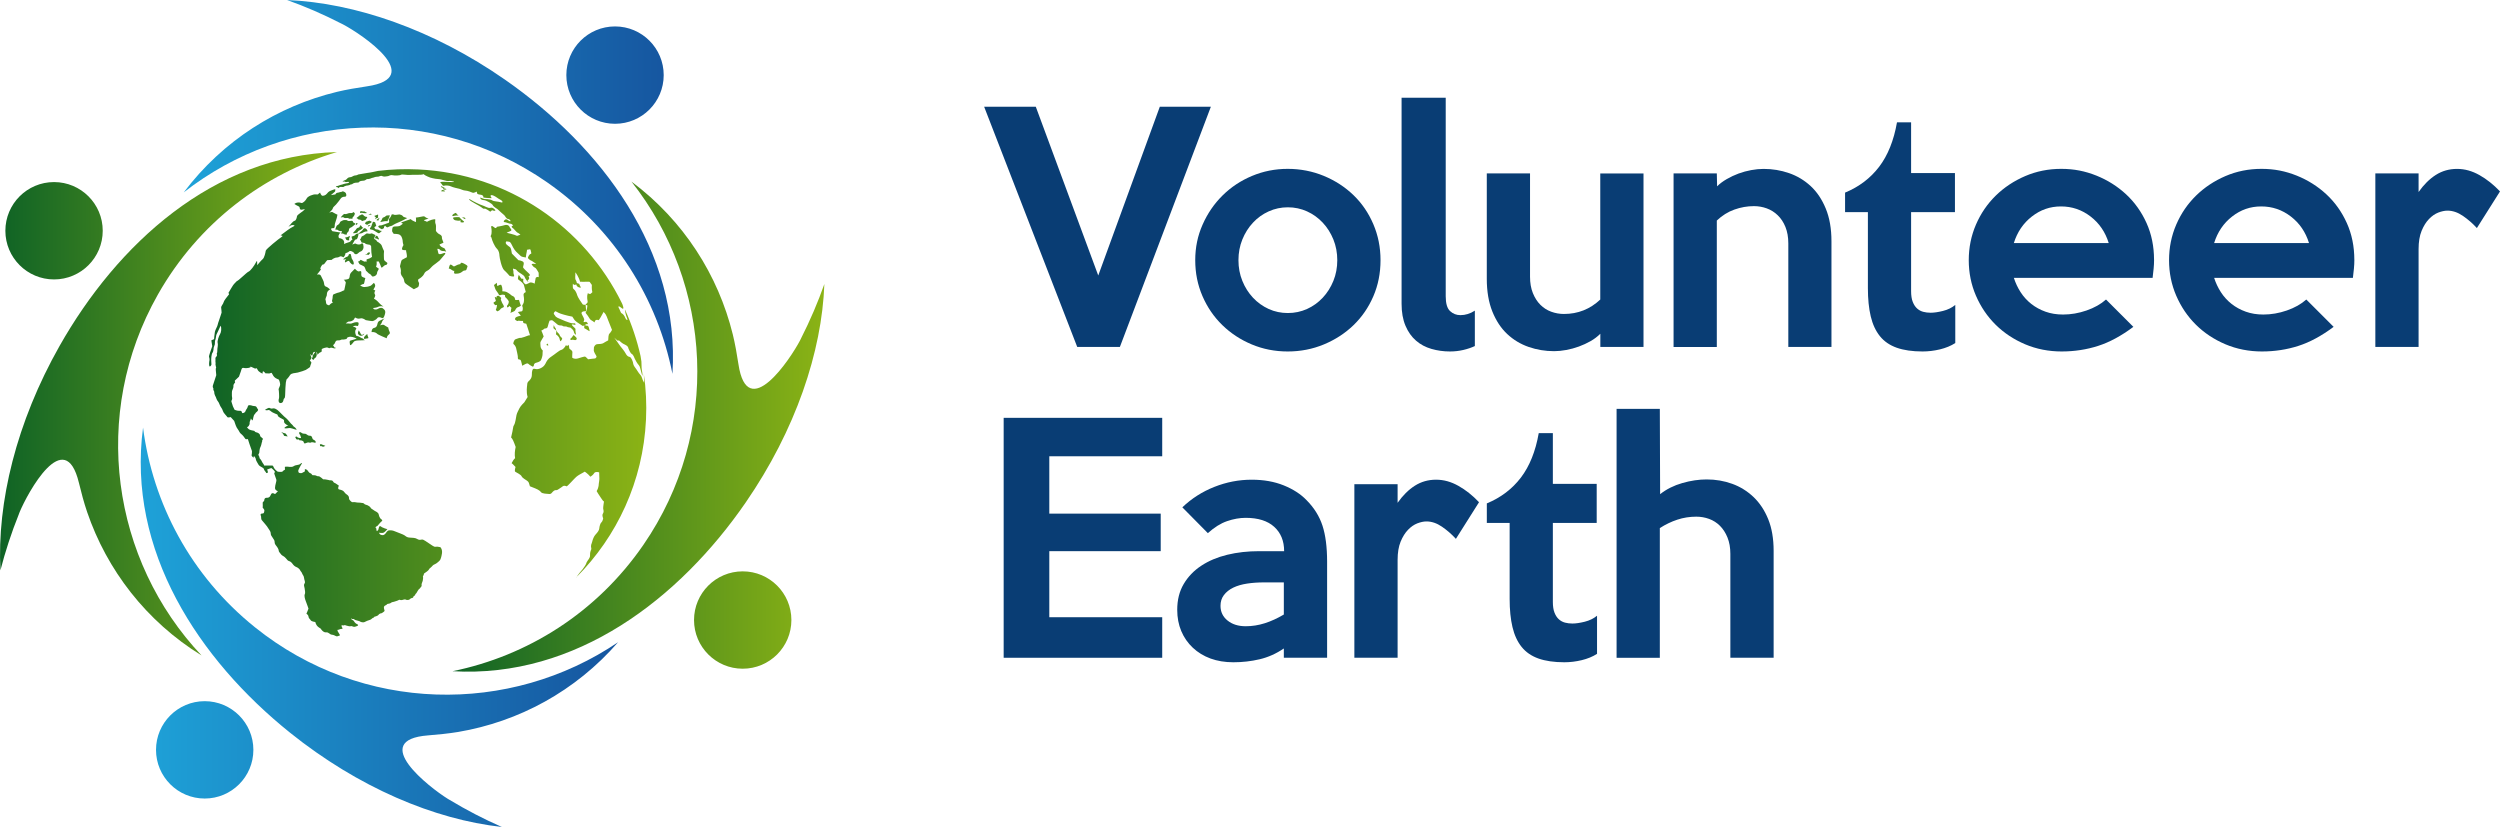
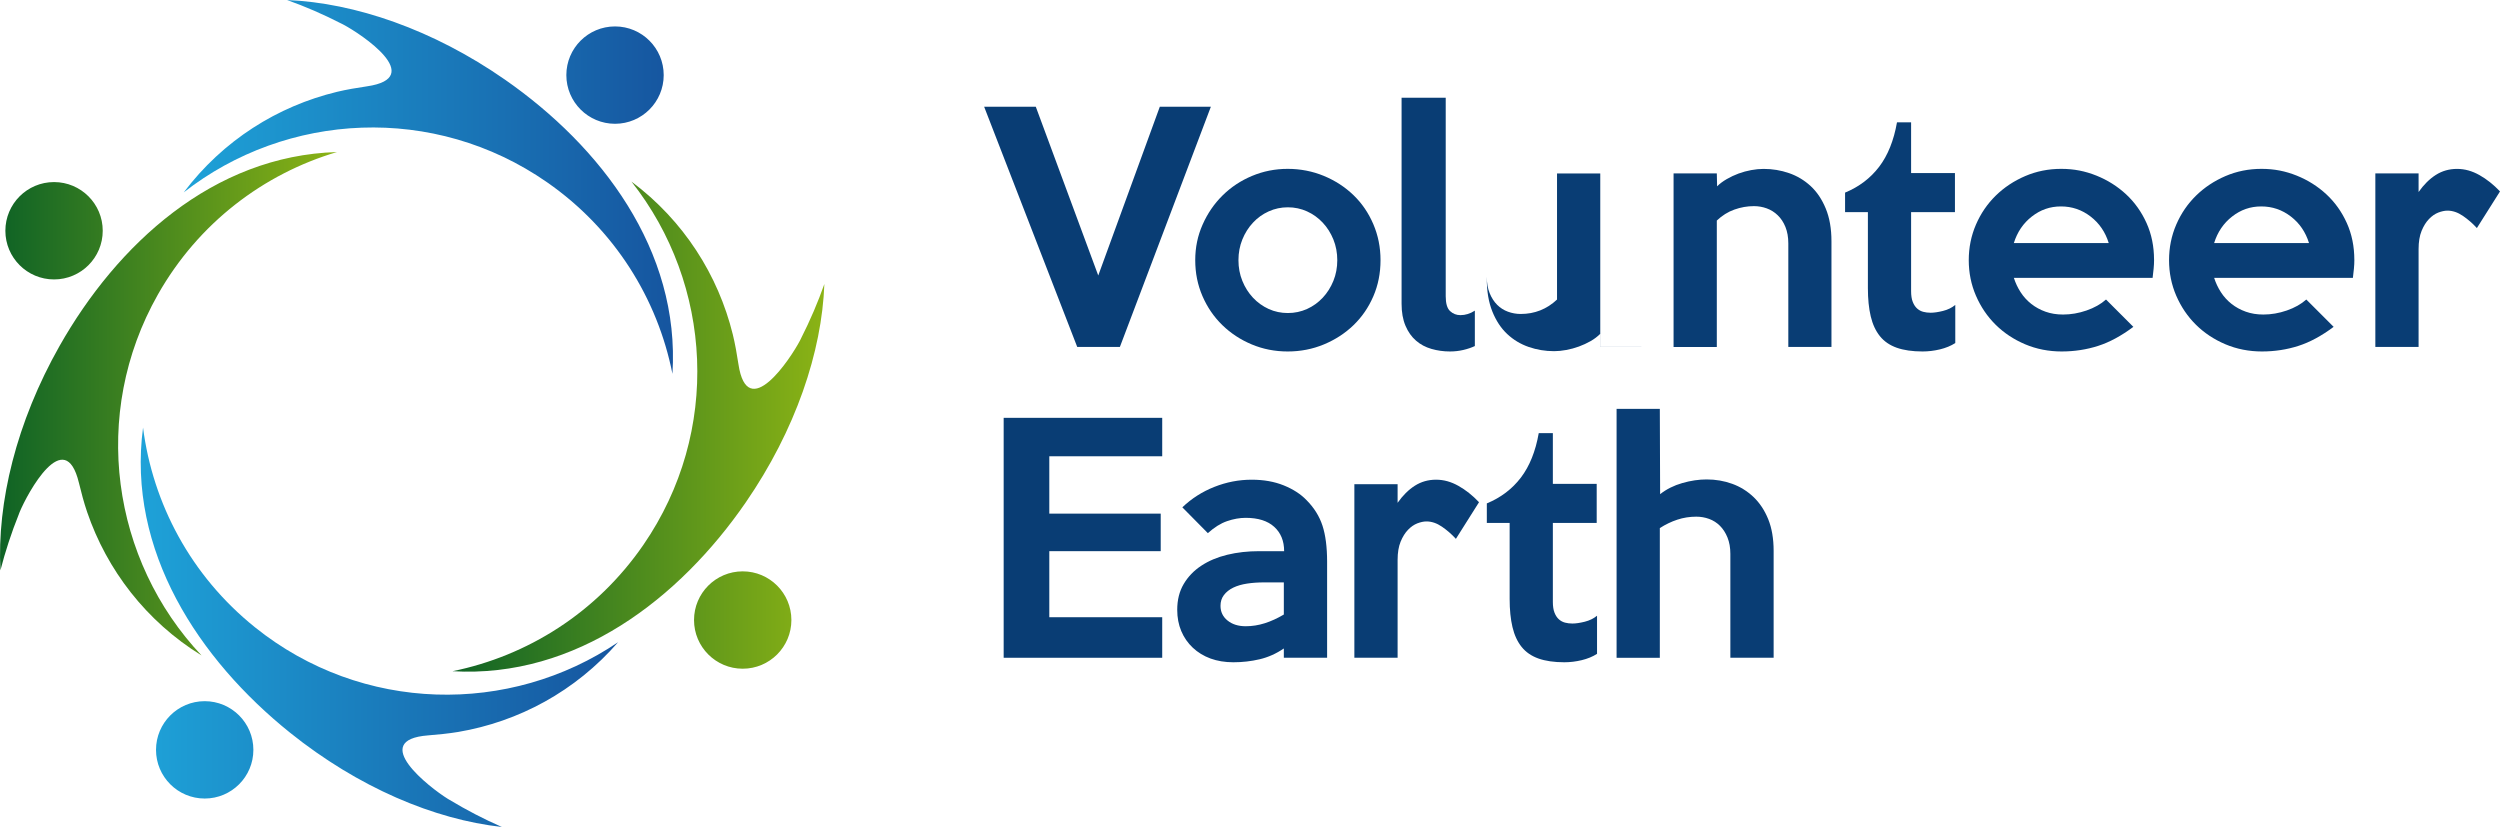
<svg xmlns="http://www.w3.org/2000/svg" xmlns:xlink="http://www.w3.org/1999/xlink" id="Layer_1" data-name="Layer 1" viewBox="0 0 749.28 247.85">
  <defs>
    <style>
      .cls-1 {
        fill: url(#linear-gradient-4);
      }

      .cls-1, .cls-2, .cls-3, .cls-4, .cls-5 {
        fill-rule: evenodd;
      }

      .cls-6 {
        fill: #093d74;
      }

      .cls-2 {
        fill: url(#linear-gradient-2);
      }

      .cls-3 {
        fill: url(#linear-gradient);
      }

      .cls-4 {
        fill: url(#linear-gradient-5);
      }

      .cls-5 {
        fill: url(#linear-gradient-3);
      }
    </style>
    <linearGradient id="linear-gradient" x1="0" y1="121" x2="100.98" y2="121" gradientUnits="userSpaceOnUse">
      <stop offset="0" stop-color="#0f6326" />
      <stop offset="1" stop-color="#8bb315" />
    </linearGradient>
    <linearGradient id="linear-gradient-2" x1="42.17" y1="188" x2="185.27" y2="188" gradientUnits="userSpaceOnUse">
      <stop offset="0" stop-color="#1ea2d8" />
      <stop offset="1" stop-color="#16559f" />
    </linearGradient>
    <linearGradient id="linear-gradient-3" x1="135.6" y1="127.86" x2="247.07" y2="127.86" xlink:href="#linear-gradient" />
    <linearGradient id="linear-gradient-4" x1="55.07" y1="56.02" x2="201.71" y2="56.02" xlink:href="#linear-gradient-2" />
    <linearGradient id="linear-gradient-5" x1="62.7" y1="120.68" x2="193.73" y2="120.68" xlink:href="#linear-gradient" />
  </defs>
  <g>
    <path class="cls-3" d="m60.39,196.44c-16.64-10.28-28.36-25.67-34.27-42.97-.92-2.69-1.8-5.97-2.46-8.74-4.24-17.59-15.42,3.08-17.78,8.76h0s-.01.04-.01.04l-.19.48v.02c-2.28,5.67-4.12,11.33-5.55,16.91-1.05-20.36,4.78-44.39,17.72-67.25,17.2-30.38,45.95-57.04,83.14-58.12-21.95,6.52-41.5,21.22-53.67,42.71-20.32,35.88-13.82,79.66,13.08,108.16h0ZM16.2,54.57c-8.06,0-14.59,6.53-14.59,14.59s6.53,14.59,14.59,14.59,14.59-6.53,14.59-14.59-6.53-14.59-14.59-14.59Z" />
    <path class="cls-2" d="m185.27,192.45c-12.82,14.77-29.89,23.86-47.92,26.92-2.81.47-6.19.81-9.02,1.03-18.04,1.37.57,15.72,5.79,18.96h0s.03.02.03.02l.44.27h.02c5.23,3.16,10.52,5.89,15.8,8.2-20.26-2.23-43.05-11.84-63.53-28.29-27.22-21.86-48.92-54.52-44.01-91.4,2.91,22.71,14.28,44.37,33.54,59.84,32.15,25.82,76.41,26.44,108.86,4.46h0Zm-123.92,17.7c-8.06,0-14.59,6.54-14.59,14.59s6.53,14.59,14.59,14.59,14.59-6.53,14.59-14.59-6.53-14.59-14.59-14.59Z" />
    <path class="cls-5" d="m189.26,54.43c15.67,11.69,26,28.06,30.37,45.81.68,2.76,1.27,6.11,1.69,8.92,2.69,17.89,15.64-1.72,18.48-7.16h0s.01-.04.01-.04l.24-.46v-.02c2.77-5.45,5.1-10.92,7.02-16.36-.74,20.37-8.65,43.8-23.55,65.44-19.8,28.75-50.78,52.79-87.92,50.61,22.44-4.57,43.2-17.5,57.21-37.84,23.39-33.96,20.75-78.14-3.55-108.89h0Zm33.34,116.81c-8.06,0-14.59,6.53-14.59,14.59s6.53,14.59,14.59,14.59,14.59-6.53,14.59-14.59-6.53-14.59-14.59-14.59Z" />
    <path class="cls-1" d="m55.07,57.66c11.77-15.62,28.19-25.86,45.96-30.14,2.76-.67,6.11-1.23,8.93-1.64,17.91-2.6-1.64-15.65-7.07-18.52h-.01s-.03-.02-.03-.02l-.46-.24h-.02c-5.43-2.79-10.9-5.16-16.33-7.09,20.37.84,43.76,8.86,65.32,23.87,28.65,19.94,52.54,51.03,50.18,88.16-4.46-22.46-17.29-43.29-37.56-57.4-33.85-23.55-78.04-21.13-108.91,3.02h0ZM184.33,7.92c-8.06,0-14.59,6.53-14.59,14.59s6.54,14.59,14.59,14.59,14.59-6.53,14.59-14.59-6.53-14.59-14.59-14.59Z" />
-     <path class="cls-4" d="m106.64,67.51c.26-.17.62-.47.62-.47-.24-.13-.53-.32-.54-.07-.01.25-.08.54-.08.54h0Zm-1.92,10.81h0c.1.44,1.06,1.29,1.26.87.21-.42-.19-1.13-.43-1.51-.21-.2-.21-.69-.27-.88-.05-.19-.19-.67-.19-.67-.52.01-.55.01-.6.32-.05.31-.52.6-.65.56-.12-.04-.96.66-.96.66.08.17.18.11.46.06.28-.04.43.05.43.05-.2.21-.45.29-.4.54.05.25.17.35.17.35.35-.26.93-.7,1.16-.35h0Zm68.06,94.75h0c.25-.67,1.54-2.11,1.87-2.5.32-.39,1.12-1.56,1.15-1.99.38-.79,1.12-1.31,1.04-2.19-.08-.87.4-1.84.4-1.84-.28-1.32.04-1.33.23-2.13.19-.8.54-1.71,1.06-2.25.52-.55,1.05-1.22,1.08-1.78.03-.56.32-1.6.64-1.83.32-.23.53-1.13.53-1.13-.33-1.01-.26-1.22,0-1.64.27-.42.05-1.05,0-1.37-.05-.32.24-2.11.24-2.11-.38-.2-.48-.53-.93-1.12-.44-.58-1.27-2-1.27-2,.74-1.21.6-2.16.65-2.26.06-.1.17-1.38.17-1.38l-.06-1.99c-.93-.24-1.4-.04-1.6.39-.21.42-1.04.93-1.04.93-.67-.85-1.67-1.52-1.67-1.52-1.22.69-1.94,1.04-2.56,1.57-.61.53-2.48,2.68-2.87,2.84-.91-.41-1.13-.04-1.62.31-.93.67-1.32.9-1.63.82-.31-.08-.89.39-1.15.75-.26.36-.59.47-1.02.39-.43-.08-1.91,0-2.32-.58-.4-.58-1.57-1.05-1.72-1.1-.45-.18-1.56-.62-1.56-.62-.29-.86-.24-1.23-.81-1.63-.57-.4-1.46-.86-1.68-1.37-.22-.51-1.65-1.18-1.87-1.33-.23-.15-.13-.5-.12-.75.01-.25.18-.69.18-.69-.58-.56-.76-.88-1.19-1.15.4-.79.66-1.15,1.05-1.5-.2-1.07-.08-2.24.17-3.36-.56-1.57-.95-2.52-1.37-2.85.77-3.13.49-3.14.89-3.74.4-.6.58-2.31.73-2.98.15-.68.59-1.39.9-2.06.31-.67,1.45-1.76,1.45-1.76l.98-1.58c-.46-1.56-.17-3.16-.15-3.47.02-.31.01-.87.4-1.22.39-.35,1.04-.94,1.02-2-.01-1.06.16-1.95.83-1.76.67.2,1.26.09,1.87-.22.61-.31,1.02-.67,1.36-1.3.34-.64.56-1.34,1.78-2.15,1.22-.81,2.41-1.88,2.92-1.98.5-.1.96-.66,1.2-1,.24-.34.18-.4.18-.4.42.18.81.22.96-.2.13,1.47.07,1.14.56,1.52.49.38.53.61.48.98-.05.37-.04,1.41-.04,1.41.66.48,1.35.32,1.73.22.38-.11,1.92-.64,2.16-.53.24.11.86.79.86.79.75-.12,2.14-.25,2.14-.25.37-.3.52-.51.29-.83-.23-.32-.71-1.2-.72-1.57-.01-.37.05-.98.05-.98.28-.64.63-.9,1.07-.91.44,0,1.46-.08,1.72-.29.26-.2,1.48-.84,1.48-.84.06-.85.04-1.73.4-2.05.36-.33.74-1.08.74-1.08-.56-1.4-1.01-2.47-1.15-2.89-.13-.41-.66-1.83-1.05-2.16-.38-.33-.29-.39-.29-.39-.61,1-1.36,2.71-1.65,2.51-.3-.2-.83-.11-.97.29-.14.4-.11.4-.11.4-.84-.67-1.2-.65-1.49-1.16s-.7-1.08-.97-1.41c-.27-.33-.24-.33-.24-.33.48-.84.55-2.21.55-2.21-.58-.23-.83-.05-.36-.44.48-.39.49-.54.37-1.1-.13-.56-.06-1.43-.06-1.43l.17-.7c.56.36.77.22.84.19.06-.03.52-.47.52-.47-.28-1.13-.12-1.99-.15-2.19-.73-.89-.41-1-1.28-.95-.87.05-2.25-.01-2.25-.01-.41-1.51-1.35-2.79-1.41-2.8.05.99-.21,1.88.14,2.34.35.46.11.89.54.95.43.06.55.21.63.56.08.35.7.85-.03.71-.74-.14-1-.66-1.01-.98-.55.38-.79.13-1.02-.19-.05,1.09-.04,1.51.33,1.71.36.2.87,1.25.97,1.75.1.5,1.43,2.49,1.64,2.73.2.25.98-.05.92.44-.05.5.33,1.75-.12,1.66-.44-.1-1.31.12-1.12.69.19.57.98,1.61.74,2l-.17.54c.53.03.77-.29,1.08.1.32.39.28.59-.02.51-.3-.08-.82.27-.39.42.43.14.7-.17.93.6.24.77.33,1.23.06,1.03-.27-.2-1.22-.74-1.45-.86.01-.51.04-.89.04-.89-.41.33-.43.3-.79.04-.36-.26-1.05-.66-1.41-.93-.36-.28-.69-.53-.89-.88-.2-.35-.51-.78-.51-.78-1.49-.25-3.79-.92-4.12-1.15-.33-.23-1.01-.48-1.01-.48-.58.62-.56.71-.08,1.27.22.6,1.44,1,1.44,1,0,0,3.1,1.45,4.03,1.37.93-.08.58.12.58.12l.13.36c-.54-.12-1.37-.35-1.05.1.32.45,1.14.94,1.03,1.24-.11.3.17,1.6.17,1.6,0,0-.56-.2-.65-.83-.09-.62-.79-1.09-.99-1.29l-.87-.17s-.42-.27-.86-.2c-.44.07-.83-.26-.83-.26l-.77-.07s-.45-.06-.67-.31c-.22-.25-1.12-.87-1.32-1.09-.21-.23-.7-.09-.99,0,0,0-.46,1.27-.54,1.76-.09.49-.4.57-.96.6,0,0-.42.42-.96.61.17.26.39.92.7,1.76,0,0-.63,1.07-.87,1.5-.24.42-.06.8-.08,1.32-.03.53.38,1.07.38,1.07l.31.36s-.11.7-.07,1.01c.05.32-.26,1.54-.57,1.99,0,0-.41.42-1.23.6-.82.18-.78.68-.78.68,0,0-.02.37-.31.55,0,0-1.02-.49-1.35-.86-.38-.43-1.37.35-1.86.56,0,0-.22-1.05-.33-1.36-.11-.32-.22-.51-.63-.52-.41-.02-.35-.48-.34-.76.02-.28-.45-2.35-.53-2.66-.08-.31-.33-.85-.72-1.15-.39-.3.32-1.34.32-1.34,0,0,.21-.19.49-.24.28-.05.89-.42,1.45-.33,1.47-.33,2.21-.9,2.64-.75-.3-.94-1.02-3.24-1.13-3.48-.5-.16-1.05.02-.96-.84-1.04.05-1.43-.19-1.69.05-.61-.28-.88-.46-.64-.93.25-.47,1.66-.69,1.66-.69-.54-.65-.89-1.09-.89-1.09,0,0,.72-.2,1.09-.21.38-.01.41-.67.37-1.13-.04-.46-.39-.36.08-1.05.47-.69.3-1.88.18-2.54-.12-.66.19-.8.65-1.06,0,0-.44-1.59-.55-2.06-.1-.47-1.01-1.26-1.49-1.54-.48-.27-.31-.82-.05-1.57l.74,1.13s0,.03.38.05c.38.02.21.02.19.6-.02.57.36.82.76,1.09,0,0,.6-.16,1.05-.45.45-.29,1.05-.07,1.62.23,0,0,.25-1.26.3-1.6.04-.34.62-.56.93-.33,0,0-.03-1.09-.02-1.28.01-.18-.46-.76-.57-1.02-.11-.25-.38-.52-.71-.66-.34-.14-.59-.62-.75-.77-.28-.27.38-.35.71-.28.68.12.56-.07.23-.24-.33-.17-.84-.63-1.17-.74-.34-.11-.54-.34-.86-.63-.33-.3.46-1.4.77-1.39.31.01.04-.61-.06-1.12-.1-.5-.63-.07-1.09-.1,0,0,.01.4-.1.78-.12.38-.09.49-.25,1.54,0,0-.28-.05-.9-.17-.62-.12-.78-.47-1.53-1.13-.74-.65-1.18-1.26-1.77-2.5-.59-1.24-.83-.85-1.63-1.04-.65.71.57,1.32,1.01,1.69.45.36.47,1.03.65,1.97,0,0,1.35,1.39,1.95,1.98,0,0,.72.07,1.32.41.61.34.06,1.38.07,1.69.02.31,1.33,1.48,1.78,1.9.45.42.31.67-.17.85.21.17.42.74-.05,1.04-.48.3.17.49.02.6-.16.1-.96-.96-1.12-1.5-.16-.54-1.71-1.26-2.03-1.62-.33-.36-.47-.7-1.08-.73-.27-.17-.48-.2-.3.36.18.55-.06.68.21,1.38.28.69-.28.61-1.31.31,0,0-.86-1.03-1.61-1.69-.75-.66-1.38-3.72-1.41-4.35-.03-.62-.12-1.44-.8-2.12-.68-.68-1.44-2.52-1.56-3.15-.12-.63-.47-.3-.18-.82.3-.52.21-1.93.08-2.34-.14-.41.16-.69.75-.16.6.52.73.38.95-.06,0,0,1.61-.26,2.25-.48.63-.22,1.27-.06,1.5.45.23.51.47.58.58.96.11.38-.86.52-1.42.85.6.2,2.26.49,3.13.94l1.01-.35s-.59-.54-.87-.61c-.28-.08-1.21-1.33-1.49-1.43-.27-.11-.4-.71.03-.62.43.09-.28-.66-.59-.62-.31.05-1.47-.5-1.84-.49-.37.01-.32-.44.2-.76.51-.32.87.34,1.37.49.49.15.06-.65-.5-.67-.56-.03-.89-.91-1.16-1.14-.27-.23-1.7-1.47-2.05-1.84,0,0-1.21-.71-1.38-1.15-.16-.44-1.98-1.49-2.66-1.52-.68-.03-1.13-.33-1.11-.78l1.22.44s1.74,0,2.34.39c.6.4,1.72.3,2.58.59.85.29.61-.42-.09-.75-.7-.33-1.33-.96-2.15-1.28-.82-.32-.98.09-.64.5.34.41.2.33-1.34.22-1.54-.11-.83-.2-1.01-.46-.17-.26-.13-.41-1.12-.55-.99-.13-.66-.56-.85-.89,0,0-.85.52-1.26.33-.41-.19-1.46-.6-2.14-.63-.68-.03-1.13-.36-1.74-.52-.61-.15-2.09-.46-2.57-.73-.48-.27-1.57-.36-2.08-.2-.5.16-.53-.49-.98-.82-.45-.33.33-.36.89-.36q.56,0,2.35.08c1.8.09-.16-.47-.85-.32-.69.15-2.03-.53-3.14-.58-1.12-.05-2.46-.46-2.46-.46,0,0-1.47-.54-1.95-1.01-.45.35-3.34.1-4.03.23-.69.12-2.41-.27-2.73-.04-.32.23-1.88.28-2.55.13-.68-.16-1.13.29-1.38.28-.25-.01-1.1.26-1.52.05-.43-.21-.52-.18-1.31.09-.25.02-.96.05-1.22.19-.25.14-.69.15-.82.24-.13.09-.76.31-.97.3-.22-.01-.49-.03-.79.24-.29.27-.95.27-.95.27,0,0-.84.05-.97.3-.14.24-.48.29-.85.27-.38-.02-1,.17-1.17.35-.16.18-.6.19-.6.19-.23.27-1.32.37-1.32.37,0,0-.69.21-.76.34-.07.12-.46.04-.81.02-.34-.02-.57.16-.88.39.01-.21-.15-.35-.4-.33-.25.02-.22-.2-.22-.2l.27-.08c.26-.08.53-.16.63-.19.09-.03.51-.25.73-.25.22,0,.8-.29,1.1-.32,1.34-.12,1.45-.56.89-.53-.41.02-.69.13-.84,0-.15-.13-.31-.09-.56-.09s-.25.1-.22,0c.03-.09.23-.25.54-.36.32-.11.57-.22.64-.34.07-.12.43-.47.72-.55.28-.08.64-.04.84-.18.19-.14.83-.43,1.11-.41.28.01.79-.24.79-.24,0,0-.41.06.19-.07.59-.13,2.32-.41,2.66-.45.34-.05,1.09-.14,1.37-.22.28-.08,1.72-.37,1.72-.37,3.95-.48,8-.64,12.1-.44,27.04,1.27,49.87,17.37,61.01,40.06.26.45.9,2.32-.06,1.49-.95-.83-1.16-.48-.84,0,.32.48.5,1.44.87,1.58.37.14.89.85,1.05,1.35.16.5.97,1.19.5.02-.47-1.17-.55-2.08-.6-2.33l.03-.14c2,4.42,3.57,9.07,4.65,13.89,0,0,.18,1.24.26,1.68.07.44-.02,1.79.14,2.57.31,1.41.11,1.68.11,1.68,0,0-.24-.94-.39-1.45-.17-.5-.29-1.42-.65-1.75-.36-.33-1.12-1.66-1.2-1.91-.08-.25-.47-1.23-.89-1.44-.42-.21-.92-1.36-1-1.61-.08-.25-.07-.73-.98-1.15-.91-.41-1-.54-2.03-1.43.11.38.02.55-1.28-.72.26.25,1.37,1.99,1.84,2.57.46.58,1.2,1.45,1.54,2.09.34.64.68,1.05,1.24,1.13.55.09,1.06,1.55,1.09,2.05.04.5.61,1.21.94,1.66.34.45.54.94,1.18,1.66.65.72.45,1.28,1.14,2.36.02-.5-.09-2.05-.08-2.64.64,4.45.87,9.02.65,13.68-.87,18.54-8.71,35.09-20.87,47.27h0ZM91.33,62.67h0s-.56.13-.9.18c-.34.04-.58-.1-.62-.6-.04-.5-.53-.37-1.58-1.12,0,0,.04-.07.41-.27.37-.21,1.21-.24,1.64-.04.42.21,1.37-.74,1.65-1.35.28-.61,1.92-1.31,2.78-1.21.86.1.4-.01,1.22-.54,0,0,.18.6.51.87.33.26,1.18-.08,1.51-.51.33-.43.54-.62.89-.81.35-.2,1.71-.67,1.66-.52-.08.31.08.53-.18.74-.26.21-1.14.99-1.14.99l1.34-.21c.34-.67.7-.43,1.08-.6.38-.17,1.03-.12,1.11-.37.93.34.93.54,1.04.87.11.33.09.81-.47.79-.56-.03-1.03.31-1.17.55-.14.24-.91,1.24-1.39,1.78-.48.54-.91.76-.99,1.19-.08.43-1.05,1.24-1.05,1.24l.22-.06c.54-.15.54-.25.99.05.45.3,1.25.63,1.25.63-.15,1.23-.84,2.56-.81,3.18.03.62-.23.84-.23.84-.84.01-1.05.15-.77.54l.28.39c.75.13,2.46.41,2.46.41-.57.48-.46.8-.59.87-.13.07.11.8.11.8.78.04,1.84.58,1.51,1.76.79-.41,1.82-.52,1.96-.82.14-.3.58-.5.58-.5-.29-.51-.25-.9-.25-.9.71-.22.96-.3,1.1-.54.6-.62.87-.13,1.14-.5.27-.36.87-.65,1.07-.95.2-.3.39-.71.88-.44.48.27.77.96.41.88-.37-.08-1.13.26-1.33.43-.19.18-1.22.19-1.23.44-.01.25-.26,1.51-.64,1.5-.37-.02-.61.49-.61.49l-.61,1.09c1.08-.44.83-.37,1.31-.15.49.21,1.24.14,1.49-.16.25-.3.5.28.5.28,0,0,.05.31.09.75.04.44-.37,1.19-.74,1.3-.38.11-.7.37-1.02.67-.33.3-.89.27-1.05-.11-.17-.38-1.17-.9-1.46-.57-.29.33-1.16.58-1.16.58,0,0,.04-.8,0,0-.04.81-.6,1.21-.6,1.21-.73-.38-.93-.35-1.24-.13-.31.22-1.04.23-1.04.23,0,0-.91.26-1.24.68-.75.06-1.34.08-1.34.08-.58.6-.87,1.37-1.23,1.29-.37-.08-.9,1.26-.9,1.26.42.05.24.2.04.53-.2.33-.99,1.24-.99,1.24.94-.13,1.06.06,1.31.6.25.55.77,1.44.81,1.94.04.5.17,1,.6,1.08.43.08,1.2.84,1.2.84-1.18.65-.87,1.55-.98,1.84-.12.29-.52,1.1-.34,1.35.17.26-.02,1.23.52,1.39.54.16.48.22.48.22.27-.18.68-.81,1.18-.79-.33-.47-.3-.55-.15-1.1.15-.55-.02-1.3.42-1.47.44-.16,1-.39,1-.39.85-.15,1.77-.66,1.77-.66l.36-.14c.23-1.19.26-.96.35-1.65.08-.69.25-.5-.02-.96-.26-.46-.5-.52-.5-.52.81-.09.9-.1,1.31-.22.42-.12.47-.69.47-.69.06-.62.2-.98.47-1.28.26-.3,1.11-1.13,1.11-1.13.29.26.85.94,1.29.78.44-.17.66-.03.64.28-.01.31-.12,1.1.24,1.33.36.24.97.39.97.39-.28.86-.27,1.83-.58,1.81-.31-.02-.98.45-.98.45,1.27.68,1.19.39,1.78.39.59,0,1.44-.37,1.44-.37,0,0,.63-.53.89-.83.43.39.49.95.29,1.25-.2.3-.43.77-.43.77l.58.28c-.31.49-.35.86-.1,1.22.26.36-.32,1.2-.32,1.2.98.54,1.39,1.15,1.86,1.61.47.46,1.02.76,1.02.76-1.1-.24-1.43.03-1.81.19-.38.17-1.3.26-1.3.26.03.4.49.48.93.44.43-.04.81-.48,1.36-.49.54-.01.62.15,1,.48.38.33.39.82.28,1.25-.11.43-.39,1.6-.93,1.32-.55-.27-1.12-.39-1.39.03-.27.42-1.12.83-1.38.89-.26.06-2.1-.29-2.1-.29,0,0-.9-.73-1.59-.51-.69.22-1.24-.1-1.24-.1-.36-.23-.36-.26-.64.29-.27.55-1.28.81-1.52.74-.25-.07-1.02.57-1.02.57,1.49-.05,1.29.25,2.05-.09.76-.34,1.7-.4,1.8-.08.11.32-.05,1.13-.48.92-.42-.2-1.26.14-1.26.14.93.28,1.29.53.96.9-.33.37-.18,1.11-.18,1.11,0,0,.17.96.52.88.35-.08,1.45.76,1.64.71.19-.05.41.45.58.48.17.03.48.06-.74.1-1.21.04-2.11-.04-2.51.5-.4.54-1.02,1.28-1.09.79-.07-.5-.26-1.13.18-1.23.44-.1,1.83-.56,1.83-.56-.78-.44-1.7-.73-2.43-.49-.25.09-.6.19-.54.55,0,0-.67.2-.89.19-.22-.01-.81-.01-.97.14-.16.15-.66.1-1.04.14-.28.05-.47.29-.58.6-.1.3-.21.49-.63.83,0,0,.12.2.27.42.21.32.33.55.61.22-.08.34-.28.36-.63.28-.36-.08-.86-.29-1.11-.12-.26.17-.38.08-.68-.06-.3-.14-.46-.03-.57-.04-.11-.02-.93.22-1.26.44,0,0-.08.4-.03.59.05.19-.19.35-.51.46-.32.11-.32.29-.79.68,0,0,.01-.65-.26-.9,0,0-.02.52.06.74.08.22-.12.65-.2.86-.07.21-.35.11-.55.53-.21.42-.29.3-.59.04-.3-.26.08-.31.09-.56.01-.25.19-.67.19-.67,0,0,.27-.45.5-.72.23-.27.16-.25-.09-.19-.24.06-.44.12-.48.38-.04.26-.02.34-.15.55-.13.21-.1.52-.11.34,0-.18-.21-.29-.59-.64,0,0,.35.87.4,1.06.05.19-.19.43-.5,1.02,0,0,.13-.04.38.27.26.31-.09.6-.32,1.57,0,0-.96.72-1.25.85-.29.14-1.52.58-2.4.79-.88.21-1.86.1-2.32.76-.47.66,0,0,0,0,0,0-.51.84-1.06,1.32,0,0-.11.49-.2.92-.08.43-.18,2.54-.21,3.78-.03,1.24-.34.73-.47,1.34-.12.62-.27.84-.6.97-.76.27-1.1-.42-.76-1.43.08-.25-.03-2.46-.13-2.59-.09-.13.44-1,.46-1.42.02-.42-.25-1.53-.52-1.61-.27-.09-1.25-.38-1.72-1.42-.47-1.04-.41-.22-1.37-.36-.96-.15-.46.3-1.12-.4-.66-.7-.52.47-.52.47,0,0-1.2-.45-1.53-1.21-.34-.76-.65-.27-.65-.27,0,0-1.97-.9-1.49-.63.48.27-1.15.6-1.88.41-.73-.19-.77.36-.95.95-.18.59-.32.92-.59,1.66,0,0-.82.82-1.04.99-.23.18-.27.17-.11.74,0,0-.55.53-.51.97.04.44-.07.8-.42,1.59,0,0-.1.86-.04,1.49.06.62.24.76-.17,1.54.04.37.21.59.35,1.16.14.58.25.57.62,1.43,0,0,.75.35,1.44.32.62-.03.62.03.85.68.29.82,0,0,0,0,0,0,.85.14,1.12-.93,0,0,.46-.57.54-1,.08-.43.29-.48.8-.42.5.05.42.2,1.17.24.74.04.64.37.93.76.29.39.28.4.03.75-.25.35-.42.23-.79.9-.27.09-.41.79-.49,1.1-.08.31-.03.68-.33.8,0,0-.19-.33-.37-.61,0,0-.08.42-.25.76-.17.33-.12.46-.14,1.01,0,0-.03-.03-.1.13-.08.16-.05.4-.68.78,0,0,.26.25.38.42.12.16.54.4,1.25.52.71.13.56.09.7.31.15.22.46.21.82.35.39.15.78.53.77.84-.01.31.38.54.62.74.24.2.27.23.1.63-.29.2.07.35-.22.76,0,0-.13.8-.37,1.29-.24.48-.25.76-.33,1.23-.08.46.1.47-.31,1.02,0,0,.02.36.34.82-.07.24-.04.31.28.63.33.33.48.92.81,1.31.32.39.27.68.45.61.18-.08.98.02,1.79-.03.81-.06.68.06.91.51.23.45.4.71,1.18,1.31.48.1,1.39.15,1.5-.06.1-.21.71-.52.71-.52.02-.91-.24-.85.38-.91.63-.06,1.55.33,2.27-.16.64-.44,1.46-.24,1.92-.65.45-.41.45-.2.45-.2.24.2.02.1-.18.43-.2.33-.89,1.66-.86,1.79.02.13,0,.53.28.66.64.15.77.07,1.03-.07.25-.15.29-.21.54-.22.11-.37.24-.45.1-.83.31-.02.7.22.7.22.27.35.67.96.98,1.01.31.04.39.35.62.57.65.01.96.03,1.3.23.33.2.52,0,.82.17.3.17.89.62,1.1.85.41-.04,1,.08,1.46.17.46.09.61.22.87.1.45.21.49.09.6.31.11.22.29.45.5.49.22.04,1.29.84,1.29.84-.23.39-.27.83-.15.99.12.16.47.17.71.25,0,0,.58.18.82.41.24.23.5.65.77.84.27.2.91.54.87,1.22-.03.68.93,1.23.93,1.23.37,0,.78-.06,1.24.06.46.11,1.09.04,1.42.13.33.09.75-.06,1.16.46,1.35.34,1.7.89,1.87,1.21.78.5.79.57,1.08.73.29.16,1.06.48,1.19,1.02.11.5.24.88.47,1.2.23.32.91.55.46.9-.45.35-1.25,1.36-1.25,1.36-1.11.57-.37.66-.35.9.03.24-.09.44.18.73.33-.51.28.08.53-.95.25-1.03.65-.4.95-.25.31.14,1.41.64,1.67.52,0,0-.81,1.13-1.43,1.19-.63.06-1.15-.07-1.15-.07.26.56.5.63.87.71.37.08.6.03.99-.33.39-.35.56-1.05,1.24-1.08.68-.03,1.05.01,1.85.36.79.35,2.32.83,2.8,1.19.48.36.72.59,1.52.63.8.04,1.61.05,2.15.38.54.34.85.32,1.29.22.44-.1.74.1,1.22.4.48.3,1.72,1.16,2.1,1.4.39.24.66.43,1.1.33.44-.1,1.23.18,1.26.13.03-.05.69.64.51,1.87-.18,1.23-.49,1.85-.49,1.85-.04.25-1.19,1.27-1.72,1.43-.54.16-.74.65-1.1.91-.36.26-.55.47-.66.72-.1.24-.9.79-1.42,1.14,0,.16-.09.52-.32.86.01.34.11.31.03.65-.08.34,0,.5-.17.89-.07.28-.37.69-.24,1.34,0,0-.27.35-.54.71-.45.23-.76,1.02-1.06,1.44-.26.21-.29.24-.41.66-.35.17-.38.14-.59.69-.41.04-.91.32-1.12.59-.02,0-.68.18-.92.02-.24-.17-.65-.12-.93-.01-.29.11-.6.19-1.09,0,0,0-.57.25-.7.31-.13.06-.75.25-.94.3-.19.06-.66.09-.88.3-.23.21-.54.26-1.1.36-.16.18-.32.32-.48.38-.16.05-.36.16-.49.37-.13.21-.02.72.03.91.05.19.21.1,0,.58l-.76.53c-.31.01-.75.18-.95.48-.2.3-.54.31-.86.49-.25-.04-.38.07-.58.34-.31.08-.41.2-.51.29-.1.09-.42.38-.73.43-.31.05-1.17.44-1.55.64-.38.2-1.24-.06-1.42-.25,0,0-.73-.25-.89-.26-.16,0-.61-.18-.74-.31-.11-.13-.24-.17-.61-.09-.18-.23-.35-.28-.29-.07.09.31.68.43.76.62.09.19.46.7.83.88.36.18.5.22.46.44-.04.21-1.02.45-1.02.45,0,0,.29-.11,0,0-.28.11-.9-.33-1.15-.19-.26.14-1.2-.15-1.36-.19-.15-.04-.36-.2-.65-.09-.28.11-.47.07-.74-.11,0,0,.05.2.01.39-.04.18.11.38.29.62,0,0-.14.22-.26.19-.13-.04-.5.07-.63.12-.13.06-.32.2-.44.13-.12-.07-.34.12-.15.46,0,0,.33.58.59.99.26.42-.38.33-.82.56l-.49-.18s-.55-.31-.92-.32c-.37-.02-.77-.25-1.09-.52-.33-.27-.64-.19-.95-.2-.31-.01-.82-.29-1.17-.77-.35-.48-.17-.32-.71-.65-.54-.34-.95-.83-1.16-1.68-.74-.1-1.33-.35-1.36-.51-.03-.16-.6-.59-.65-.96-.04-.37-.12-.66-.65-1.03.12-.14.34-.88.62-1.51,0,0-.49-1.46-.8-2.22-.31-.76-.51-1.73-.31-2.09.21-.36.05-1.11-.04-1.74-.1-.63-.36-1.01-.03-1.49.33-.48-.08-.93-.14-1.62-.06-.69-.42-.92-.56-1.33-.19-.56-.52-.71-.63-1.03-.11-.31-.71-.81-1.13-.95-.43-.15-.84-.53-1.11-.92-.29-.42-.66-.73-.95-.82-.49-.15-.55-.25-1.08-.89-.53-.65-1.04-.7-1.35-1.06-.41-.49-.79-.96-.78-1.15.02-.37-.36-1.04-.68-1.43-.32-.39-.58-.74-.56-1.24.02-.5-.31-.79-.65-1.37-.35-.57-.47-.61-.51-1.11-.04-.5-.03-.59-.79-1.68-.23-.51-1.48-1.86-1.86-2.35-.38-.48-.12-.97-.32-1.36-.2-.38-.03-.69.47-.66.49.02.48-.34.56-.66.08-.32.04-.52-.48-1.09,0,0,.08-.84.01-1.34-.07-.5.44-.42.47-.92.02-.5.32-.74.75-.71.42.03.94-.13,1.15-.78.22-.66.69-.72,1.05-.46.36.27.43,0,1.16-.77,0,0-.36.03-.75-.44-.39-.48.15-1.94.24-2.5.09-.55.02-.41-.35-1.53-.24-.58-.35-.95-.16-1.1.19-.15.22.01,0-.37-.23-.38-.96-.96-.96-.96-.43.15-.93.28-1.12.4-.19.12-.19.08-.19.08.29.33.24.79.26.86.01.07-.37.17-.46.18-.26-.53-.48-.63-.53-.76-.06-.13-.2-.35-.25-.54-.05-.19-.26-.29-.57-.46-.3-.17-.82-.44-.99-.76-.17-.32-.84-1.32-.82-1.69.02-.37-.57-.94-.57-.94-.06.41-.07.63-.22.44-.14-.19-.56-.4-.46-.73.11-.34.1-1.17.1-1.17-.34-.8-1.22-3.58-1.22-3.58-.55.02-.66.13-.84-.19-.17-.32-.8-1.09-1.22-1.39-.42-.3-.58-.9-.87-1.25-.29-.35-.58-.9-.71-1.28-.14-.38-.47-1.35-.47-1.35-.4-.45-1.04-1.14-1.04-1.14-.96.21-.95.09-1.13-.17-.18-.26-.86-.94-.94-1.13-.08-.19-.29-.48-.37-.79-.08-.31-.37-.7-.63-1.12-.26-.42-.42-1.14-.77-1.52-.36-.39-.51-1.05-.62-1.27-.11-.22-.34-.61-.42-.98-.08-.38-.02-.78-.2-.94-.18-.16-.12-.66-.12-.66,0,0,.15.16-.03-.09-.18-.26-.19-.57-.08-.91.11-.34.98-2.98.98-2.98-.15-1.45-.19-1.98-.09-2.13.1-.15.05-.28-.04-.53-.04-.5-.19-.63-.05-.93-.11-.41-.05-.99-.05-.99-.02-.25-.02-.64-.02-.64.38-.37.48-.77.48-.77-.12-.46-.12-.49.06-.89l.05-1.03s.25-1.37.08-1.81c-.17-.44.38-2.09.71-2.57.33-.48.55-1.9.16-2.53,0,0-1.11,2.47-1.22,2.62-.11.16-.19,1.27-.33,1.57-.14.3-.16.74-.16,1.36l-.36,1.04s-.02,1.09-.35,1.5c-.33.42-.43,1.95-.37,2.56.06.61.05,1.05.04,1.08,0,.04-.39.68-.57.42-.17-.26-.14-1.1.01-1.9,0,0,0-.56-.14-.88-.14-.32.67-2.27.96-3.24l-.27-1.75.81-.36s.12-1.5.25-2.17c.12-.68.75-1.6.84-2.16.09-.55.68-1.95,1.17-3.61,0,0-.05-1.06-.13-1.5-.07-.44.65-1.12.73-1.61.09-.49,1.01-1.6,1.64-2.4l-.18-.46s.17-.2.48-.78c.31-.58.5-.77.87-1.42.26-.46,1.24-1.31,1.18-1.31.37.02,2.92-2.59,3.48-2.81.57-.22,1.73-1.78,2.21-2.75.48-.97.36-.16.4.82,0,0,1.12-1.41,1.63-1.82.52-.41.86-2.03.92-2.52.05-.49,4.03-3.67,4.67-4.07.64-.4.31-.46-.24-.53,0,0,.46-.36.98-.73.51-.38,1.93-1.49,2.76-1.86.83-.36.34-.54-.23-.5-.56.03-1.38.79-1.05.43.33-.36,1.23-1.6,1.73-1.7.5-.1.67-.9.75-1.39.08-.49,1.8-1.4,2.23-1.94h0Zm74.97,35.48h0c-.08-.22-.42-.92-.37-.58.04.34-.19.74.05.9.24.16.69.59.69.59,0,0,.09.45.03.72-.06.26-.17.43.1.56.28.14.78.75.85,1,.08.25.25,1.29.5.81.24-.49.51-.53.24-.88-.27-.36-.53-.41-.66-.85-.14-.44-.47-.58-.58-.74-.12-.16-.5-.55-.52-.92-.01-.37-.31-.6-.31-.6h0Zm-2.04,5.06h0c-.18-.41-.24-.17-.44.04-.2.21.21.2.39.33.18.13.05-.37.05-.37h0Zm7.67-2.81h0s-.36.42-.53.69c-.17.28-.35.27-.45.45-.1.18.12.51.42.33.3-.18.83.16,1.18.05.35-.1.37-.57.19-.73-.18-.16-.62-.65-.8-.78h0Zm-56.67-4.96h0s-1.27.54-1.62.77c-.35.23-.48.62-.56,1.05-.08.43-.37.75-.37.75,0,0-.26.22-.67.29-.41.07-.65.59-.69,1.23.81-.09,1.43.2,1.67.49.23.29,2.86,1.36,2.86,1.36.15-.85.59-1.01.86-1.31.26-.3,0-.68-.17-1.06-.17-.38-.19-.83-.19-.83l-.96-.56c-.36-.27-.55-.47-1.55-.1,0,0,.46-.51.53-.81.08-.31.34-.85.85-1.26h0Zm-18.56,37.89h0c-.27-.2-.45-.19-.65-.19-.19,0-.22.02-.16.15.06.13-.09.52.32.45.4-.07.33.12.55.16.21.04.76-.29.76-.29l-.82-.29h0Zm-6.74-2.02h0s-.65-.13-.74-.19c-.09-.07-.04,0-.18-.2-.09-.13-.43-.08-.56.09,0,0,.17.38.28.53.12.16.2.28.48.17.28-.11.43.11.61.31.19-.05.34-.14,1.06.22,0,0,.02.22.22.51.2.29.25.15.67.01.41-.14.51-.26,1.21-.04.23-.33,1.12-.1,1.34-.03.21.07.27-.03.26-.3,0-.27-.5-.55-.72-.66-.21-.1-.23-.32-.37-.67-.14-.35-.32-.48-.69-.47-.37.02-.73-.22-.97-.42-.24-.2-.55-.18-.86-.2-.31-.02-.43-.11-.73-.31-.3-.2-.3-.17-.67-.03.02.06.12.5.27.63.15.13.17.47.31.76.14.29-.04.28-.23.27h0Zm-5.48-1.59h0c.26.22.33.2.39.33.06.12.23.57.37.6.15.04.69.09.86.14.18.05.15.1-.02-.22-.17-.32-.5-.64-.51-.66-.01-.02-.63-.13-.72-.2-.09-.07-.76-.32-.37.01h0Zm-5.08-6.86h0s.55.19.8.08c.25-.11.59-.07,1,.32.42.39.81.45,1.22.68.41.23.8.16.84.6.04.44,1.22.93,1.62,1.16.39.24.18.32.28.82.1.5,1.03.98,1.28,1.05,0,0-.46.02-1.03.49-.57.47.56.33,1.18.24.63-.1,1.5.35,2.31.52,0,0-.07-.51-.95-1.05-.17-.35-.74-.81-.74-.81,0,0-1.2-1.51-1.56-1.72-.37-.2-2.05-2.05-2.49-2.35-.45-.3-.94-.63-1.44-.47-.5.16-.86-.17-1.04-.19-.18-.02-.82.28-1.27.63h0Zm27.92-23.37h0c-.12.55,0,.64.27.9.26.26.62.34,1.12.12.51-.22.45-.54.45-.54-.45.54-.89.45-1,.14-.11-.31-.63-1.09-.63-1.09l-.21.47h0Zm1.89,2.13h0c.45-.2,1.13-.17,1.2-.29.08-.12-.36-.82-.34-1.25-.88.8-1.15.95-.87,1.55h0Zm13.91-35.95h0s-2.23.73-2.6.9c-.38.17-.42.15.26.48,0,0-.48.32-.92.65,0,0-.45.18-1.41.17-.96,0-.83.58-.92,1.07-.08.49.11.64.48,1.15,0,0,1.29-.04,1.75.26.46.3.58.51.81,1.22.22.71.02.93.36,1.89,0,0-.32.47-.43.96-.11.49.16.56,1.2.57-.02.43.33,1.25.25,2.1,0,0-1.08.61-1.36.73-.29.11-.41.69-.52,1.19-.11.49-.23.82-.18.87.05.05.34,1.06.26,1.49-.08.43-.05.96.48,1.61.52.65.44,1.07.58,1.52.14.44.68.71.92.91.24.2,1.26.84,1.9,1.28,0,0,.85-.42,1.17-.59.32-.17.36-.55.41-1.27-.32-.48-.46-1.04-.08-1.21.38-.17,1.35-.93,1.56-1.48.21-.55.6-.81,1.04-1.04.45-.23.93-.73,1.23-1.09.3-.36.97-.82,1.29-1.06.32-.23,1.12-.88,1.12-.88,0,0,1.33-1.54,1.58-1.85.25-.31.12-.55-.45-.33-.57.22-1.36.52-1.52.02-.16-.51-.22-1.16-.33-1.31.49-.02.64.02.81.28.17.26.85.41,1.16.37.31-.05.94.42.62-.03-.32-.45-.14-.61-.5-.81-.36-.2-.93-.38-1.16-.7-.23-.32-.45-.42.05-.58.51-.16.89-.42.89-.42-.27-.73-.51-1.11-.48-1.61.02-.5-.46-.77-.89-.97-.42-.21-.9-.9-.9-.9.06-1.37.04-1.81-.13-2.19-.17-.38-.05-1.19-.05-1.19-.03-.45-2.01.29-2.51.63,0,0-.34-.22-.77-.34-.43-.11.17-.3,1.26-.64,0,0-.39-.07-.76-.27-.37-.2-.43-.52-1-.36-.57.16-2.05.35-2.05.35,0,0,.1.66.05,1.1-.05.43-.34.12-.34.12,0,0-1.03-.42-1.22-.74h0Zm9.5-8.74h0s-.11.09-.37.26c-.26.17.42.21.95.17.53-.04-.16-.35-.59-.43h0Zm.72-.43h0c-.34-.08-.67-.22-.59.06.08.28.56.34.92.23.36-.11-.05-.23-.33-.29h0Zm-.37-.17h0c.32-.01.53.02.04-.18-.49-.21-.95-.5-.85-.23.11.28.49.42.81.41h0Zm14.5,6.67h0c.67.28,1.34.29.8-.23-.53-.52-.84-.63-1.4-.47-.57.16-1.71-.61-2.33-.76-.61-.15-2.95-1.32-3.31-1.58-.36-.26-.87-.54-.52-.06.35.48,2.87,1.69,3.47,2.15.6.46.75.62,1.18.46,0,0,.86.38,1.28.74.42.36.43.09.83-.25h0Zm1.44,21.74h0l-.86.69s.29.9.43,1.25c.14.35.81,1.13.96,1.47.14.35.29.39.61.28.32-.11.73-.21,1.3.03.04.14-.03.47.13.63.16.16.54.49.71.75.18.26.32.45.31.67,0,.22-.19.76-.42.97-.23.21-.12.59.09.68,0,0,.32-.23.48-.41.16-.18.14.22.48.36.33.14.04.41.02.78-.02.37.04.47-.22.83.21.04.5-.16.75-.24.25-.08.67-.28.77-.58.11-.31.47-.78.84-.86.38-.07.85-.46.85-.46-.3-.51-.52-1.54-.59-1.7-.59.06-1.14.09-1.16-.07-.05-.55-.26-.88-.6-1.02-.34-.14-.59-.3-.8-.52-.21-.23-.48-.33-.87-.6-.4-.27-.98-.33-.98-.33l-.61-.05c.18-.72-.17-1.91-.4-1.96-.54,0-.93.49-1.12.32l-.11-.9h0Zm1.3,5.34h0s-.26-.32.04-.77c0,0-.71-.75-.99-.67-.28.08-.54.16-.44.6,0,0-.04-.02-.39-.22-.35-.2.13.73.19,1.15,0,0-.16.23-.5.37-.35.14-.18.43.09.69.27.26.08.31.76.15,0,0-.09.9-.26,1.2-.17.3-.14.37.37.74,0,0,.73-.31.86-.59.14-.27.65-.53.96-.64.32-.11-.08-.81-.23-1-.15-.19-.37-.76-.45-1.02h0Zm-13.36-25.96h0s.01.07,0,0c-.1-.53-.36-.27-.84-.04-.48.23-.65.82-.11.66.53-.16,1.34-.19,1.56-.12l-.61-.5h0Zm2.27,1.07h0c-.59-.09-.79-.04-.28.2.36.17.6.31.6.31,0,0,.18-.44-.32-.51h0Zm-1.08.84h0c.15.51-.32.49.17.61.49.12,1.23-.03.68-.4-.54-.37-1.25-1.17-1.25-1.17,0,0-1.64-.03-1.8.16-.16.19.18.71.6.79.44.09,1.25.26,1.59,0h0Zm-1.86,15.16h0s-.36.88.32.85c.69-.03.93-.02,1.5-.27.57-.25.81-.71,1.24-.69.43.02.6-.22.68-.65.08-.43.56-.61-.32-1.13-.88-.53-1.57-.84-1.6-.16-1.57.26-1.73.99-2.21.59-.48-.39-.86-.74-1.09.02-.22.76-.19.76-.19.76.71,0,1.04.77,1.65.67h0Zm-21.79-14.72h0c.25-.1,1.38-.25,1.53-.18.15.07.31-.05.31-.05,0,0,.08.31,0,0-.08-.31.06-.46.22-.64.16-.18.4-1.07.4-1.07-.76.09-1.01-.04-1.23.23-.23.27-.69.41-.83.46-.14.05-.26.36-.37.63-.11.27-.82.92-.03.62h0Zm-5.4-1.9h0c-.14-.29-.51-.37-.67-.25-.16.12-.48.26-.64.31-.16.05-.07.21-.58.5-.51.29-.02.31.13.44.15.13.21.29.46.24.25-.05.5.14.89.46.39.33,0,0,0,0,0,0,.34-.19.56-.21.22-.02.37-.12.45-.19.09-.07.29-.46.46-.7.17-.24-.42-.19-.42-.19,0,0-.56-.25-.64-.42h0Zm.75-.68h0c.25-.01.26-.14.07-.21-.18-.07-.38-.14-.5-.3-.67.02-1.13-.12-1.14-.11,0,.02-.24.03-.22.22.02.19-.24.39.11.32.34-.08.62-.03.77.04.16.07.9.04.9.04h0Zm1.2,3.04h0c.22-.18.74-.42.24-.61-.5-.19-.39-.24-.74-.1-.35.14-.77.26-.77.26-.1.32-.39.56-.18.64.22.07.58.27.58.27.23-.31.87-.46.87-.46h0Zm1.71-1.66h0c-.3.37-.24.54-.08.36.16-.18.38-.29.63-.34.25-.05.08-.28.09-.56.01-.28.19-.18-.05-.43,0,0-.47.25-.91.35-.44.1.45.44.31.61h0Zm-1.25-.9h0c-.34-.35-.05-.41-.43-.27-.38.14-.79.24-.35.23.44-.01.79.04.79.04h0Zm-1.17,3.58h0l.88-.46s-.3.05-.45-.08c-.15-.13-.38.35-.43.54h0Zm-7.84-2.79h0c.31-.14.62-.03.74.1.12.13.62.09.62.09.41-.04.59-.03.74.1.15.13.49.12.65.09.16-.03.46.05.46.05.06-.4.06-.46.32-.67.26-.2.45-.89.45-.89-.24-.31-.32-.63-.58-.36-.26.27-.72.18-.72.18,0,0-.56,0-.84.15-.28.14-.75.21-.84.15-.09-.07-.34-.02-.6.25-.26.27-.68.73-.68.73l.3.03h0Zm11,.95h0c.08-.31.27-.71.41-.83-.79.35-.98.7-.98.7l.57.13h0Zm-6.31,3.62h0c.13-.21.24-.55.68-.69.44-.13,1.13-.82,1.13-.82-.47-.11-.43-.23-.54-.46-.12-.22-.43-.21-.43-.21-.08.43-.25.67-.53.69s-.64.34-.74.62c-.11.27-1.17,1.03-.7,1.05.47.02,1.13-.19,1.13-.19h0Zm7.02-.2h0l.39-.33c-.09.06-.74-.07-.83-.2-.09-.13-.67-.28-.89-.26-.22.02-.37-.14-.51-.4-.14-.25.05-.4.52-.59l-.35-1.11-.46-.18s-.32.11-.33.36c-.01.25-.24.49-.25.73-.01.25-.2.39-.47.82-.27.42.45.45.69.5.24.04,1.39.78,1.69.98.3.2.65-.1.79-.34h0Zm3.27-5.22h0c-.12.59-.62,1.19-.76,1.3-.13.12-.17.24-.02.43.14.19-.03.71-.03.71-1.13.36-2.34.92-2.53.82-.18-.1-.9.17-.55.53.36.36,1.04.64,1.04.64.08-.25.68-.25.57-.5-.11-.25.34-.61.34-.61,0,0,.49.74.88.45.39-.29,1.19-.35,1.35-.53.16-.18,1.73-.94,1.98-.99.25-.05,2.4-1.19,2.4-1.19-1.08-.33-1.17-.37-1.35-.65-.17-.29-.98-.45-.98-.45-.65.13-1.55.21-1.73.04-.18-.16-.61,0-.61,0h0Zm-12.56,6.71h0c.24-.48-.24-.2-.37-.11-.13.09-.35.17-.69.22-.34.05-.47.16-.29.23.18.07.26.29.29.42.02.12.26.25.69.27.43.01.16-.41.16-.41,0,0,.12-.43.22-.61h0Zm-2.35-1.51h0c-.19.18-.25.64,0,.53.25-.11.38-.05.62.12.24.17.84.17.84.17,0-.32.04-.53.3-.71.25-.17.42-.69.37-.85-.05-.16.32-.51.54-.56.22-.05.8-.55.8-.55l.63-.53c-.22-.29-.71-.47-.71-.47,0,0,0-.52-.49-.48-.5.04-1.01.16-1.28-.1-.27-.26-1.24-.07-1.24-.07-.63.29-.91.43-.96.68-.04.25-.56.75-.75.8-.19.06-.26.27-.37.51-.1.24-.29.82-.29.82.81,0,.71.07.92.23.21.16.61.25.8.19.19-.05.33.11.26.26h0Zm10.15,1.97h0c.37.1.4-.01.52.15.12.16.34.13.46.1.01-.27-.14-.27-.2-.43-.05-.16-.16-.43-.16-.43,0,0-.43-.25-.54-.23-.09.28-.52.72-.09.83h0Zm-2.12,4.92h0l.39-.47-.14-.35s-.53.13-.64.34c-.1.21-.14.27-.36.29-.21.02-.4.19-.15.14.25-.05.69-.04.89.04h0Zm-2.26-4.11h0c-.02.31.12.41.47.46.35.05.62.03.74.22.12.19.85.35,1.19.37.34.02.4.11.6.46l.06,1.46s-.02.47.22,1.73l-.6.39s-.6.25-.92.33c-.31.08-.05.4-.09.74,0,0-.28-.17-.5-.05-.22.11-.89-.37-1.16-.47-.27-.11-.21-.03-.31.12-.1.15-.36.33-.64.34l.26.42s.17.41.35.45c.18.04.94.45,1.18.58.24.13.4.73.48.92.08.19.07.39.35.57.27.19.62.68.8.72.19.04.36.17.83.78.06.13.83.04,1.19-.38,0,0,.34-.41.29-.69-.05-.28.44-.82.52-1.22,0,0-.59-.45-.74-.52-.15-.07-.08-.33.01-.41.1-.09.11-.86.07-1.27-.04-.4,0,0,0,0,0,0,.17.1.64.03l.31.67s.31.64.39.95c.08.31.21.27.46.05.26-.21.65-.62.9-.61.25.01.38-.11.55-.59,0,0-.44-.4-.74-.6-.3-.2-.31-.61-.31-.61,0,0-.08-1.62,0-2.02.08-.4-.09-.62-.15-.72-.06-.1-.42-.95-.53-1.3-.11-.34-.79-.87-1.04-1.01-.24-.14-.37-.14-.42-.33-.06-.19-.41-.49-.79-.66-.04-.38.4-1.12.4-1.12,0,0-.57-.28-.92-.44,0,0-.22-.15-.44-.03-.22.12-.78.06-1.24-.05,0,0-.48.25-.61.39-.13.15-.33.3-.55.35-.22.05-.44.28-.44.28,0,0-.16.54-.38.78-.23.24.26.28.25.53Z" />
  </g>
  <g>
    <path class="cls-6" d="m362.91,31.99l-27.27,72h-12.78l-27.9-72h15.48l18.72,50.58,18.45-50.58h15.3Z" />
    <path class="cls-6" d="m413.76,77.98c0,3.9-.72,7.51-2.16,10.84-1.44,3.33-3.42,6.21-5.94,8.64-2.52,2.43-5.48,4.35-8.86,5.76-3.39,1.41-7.01,2.12-10.85,2.12s-7.44-.71-10.8-2.12c-3.36-1.41-6.3-3.34-8.82-5.8-2.52-2.46-4.5-5.35-5.94-8.69-1.44-3.33-2.16-6.91-2.16-10.75s.73-7.34,2.21-10.67c1.47-3.33,3.46-6.24,5.98-8.73,2.52-2.49,5.46-4.44,8.82-5.85,3.36-1.41,6.93-2.12,10.71-2.12s7.45.71,10.85,2.12c3.39,1.41,6.34,3.33,8.86,5.76,2.52,2.43,4.5,5.33,5.94,8.69,1.44,3.36,2.16,6.96,2.16,10.8Zm-12.96,0c0-2.22-.39-4.29-1.17-6.21-.78-1.92-1.84-3.6-3.19-5.04-1.35-1.44-2.92-2.57-4.71-3.38-1.79-.81-3.71-1.22-5.74-1.22s-3.95.41-5.74,1.22c-1.79.81-3.37,1.93-4.71,3.38-1.35,1.44-2.41,3.12-3.19,5.04-.78,1.92-1.17,3.99-1.17,6.21s.39,4.29,1.17,6.21c.78,1.92,1.84,3.6,3.19,5.04,1.35,1.44,2.92,2.56,4.71,3.38,1.79.81,3.71,1.21,5.74,1.21s3.95-.41,5.74-1.21c1.79-.81,3.36-1.94,4.71-3.38,1.35-1.44,2.41-3.12,3.19-5.04.78-1.92,1.17-3.99,1.17-6.21Z" />
    <path class="cls-6" d="m442.02,103.72c-1.02.48-2.18.87-3.46,1.17-1.29.3-2.63.45-4,.45-1.92,0-3.77-.26-5.54-.77-1.77-.51-3.32-1.33-4.63-2.48-1.32-1.14-2.37-2.62-3.15-4.46-.78-1.83-1.17-4.03-1.17-6.61V29.29h13.23v59.49c0,2.16.43,3.65,1.31,4.46.87.81,1.9,1.21,3.1,1.21,1.5,0,2.94-.45,4.32-1.35v10.62Z" />
-     <path class="cls-6" d="m492.6,103.99h-12.96v-3.96c-.84.84-1.82,1.58-2.92,2.21-1.11.63-2.28,1.17-3.51,1.62-1.23.45-2.49.79-3.78,1.03-1.29.24-2.51.36-3.65.36-2.64,0-5.18-.42-7.6-1.26-2.43-.84-4.58-2.13-6.44-3.87-1.86-1.74-3.35-3.99-4.46-6.75-1.11-2.76-1.67-6.03-1.67-9.81v-31.59h12.96v30.96c0,1.86.28,3.5.85,4.91.57,1.41,1.32,2.58,2.25,3.51.93.93,2.01,1.62,3.24,2.07,1.23.45,2.5.68,3.82.68,4.2,0,7.83-1.44,10.89-4.32v-37.8h12.96v52.02Z" />
+     <path class="cls-6" d="m492.6,103.99h-12.96v-3.96c-.84.84-1.82,1.58-2.92,2.21-1.11.63-2.28,1.17-3.51,1.62-1.23.45-2.49.79-3.78,1.03-1.29.24-2.51.36-3.65.36-2.64,0-5.18-.42-7.6-1.26-2.43-.84-4.58-2.13-6.44-3.87-1.86-1.74-3.35-3.99-4.46-6.75-1.11-2.76-1.67-6.03-1.67-9.81v-31.59v30.96c0,1.86.28,3.5.85,4.91.57,1.41,1.32,2.58,2.25,3.51.93.93,2.01,1.62,3.24,2.07,1.23.45,2.5.68,3.82.68,4.2,0,7.83-1.44,10.89-4.32v-37.8h12.96v52.02Z" />
    <path class="cls-6" d="m548.94,103.99h-12.96v-31.05c0-1.86-.29-3.49-.86-4.91-.57-1.41-1.34-2.58-2.31-3.51-.96-.93-2.06-1.62-3.3-2.07-1.23-.45-2.52-.67-3.84-.67-1.99,0-3.95.35-5.88,1.04-1.93.69-3.67,1.79-5.24,3.28v37.89h-12.96v-52.02h12.96l.09,3.87c.78-.78,1.74-1.5,2.88-2.16,1.14-.66,2.32-1.21,3.55-1.67,1.23-.45,2.49-.79,3.78-1.03,1.29-.24,2.53-.36,3.73-.36,2.64,0,5.18.42,7.6,1.26,2.43.84,4.59,2.13,6.48,3.87,1.89,1.74,3.4,3.99,4.54,6.75,1.14,2.76,1.71,6.03,1.71,9.81v31.68Z" />
    <path class="cls-6" d="m586.02,102.82c-1.32.84-2.85,1.47-4.59,1.89-1.74.42-3.48.63-5.22.63-3.06,0-5.64-.38-7.74-1.12-2.1-.75-3.78-1.9-5.04-3.47-1.26-1.56-2.18-3.54-2.75-5.94-.57-2.4-.85-5.22-.85-8.46v-22.77h-6.84v-5.85c4.2-1.74,7.6-4.32,10.21-7.74s4.39-7.86,5.35-13.32h4.23v15.21h13.14v11.7h-13.14v23.67c0,1.32.16,2.4.5,3.24.33.84.77,1.5,1.31,1.98.54.48,1.15.81,1.84.99.69.18,1.42.27,2.21.27,1.02,0,2.25-.18,3.69-.54,1.44-.36,2.67-.96,3.69-1.8v11.43Z" />
    <path class="cls-6" d="m645.6,77.89c0,.84-.04,1.71-.13,2.61-.09.9-.2,1.83-.31,2.79h-41.58c.48,1.5,1.15,2.93,2.02,4.28.87,1.35,1.94,2.52,3.19,3.51,1.26.99,2.68,1.77,4.28,2.34,1.59.57,3.34.85,5.26.85,2.34,0,4.68-.4,7.02-1.21,2.34-.81,4.29-1.9,5.85-3.29l8.19,8.19c-3.6,2.7-7.13,4.61-10.57,5.71-3.45,1.11-7.1,1.67-10.94,1.67s-7.55-.72-10.94-2.16c-3.39-1.44-6.33-3.39-8.82-5.85-2.49-2.46-4.45-5.35-5.9-8.69-1.44-3.33-2.16-6.88-2.16-10.66s.72-7.34,2.16-10.67c1.44-3.33,3.42-6.22,5.94-8.69,2.52-2.46,5.46-4.41,8.82-5.85,3.36-1.44,6.96-2.16,10.8-2.16s7.17.68,10.53,2.02c3.36,1.35,6.33,3.23,8.91,5.62,2.58,2.4,4.62,5.27,6.12,8.6,1.5,3.33,2.25,7.01,2.25,11.02Zm-13.59-5.04c-1.02-3.3-2.83-5.95-5.44-7.96-2.61-2.01-5.57-3.02-8.87-3.02s-6.15,1.01-8.73,3.02c-2.58,2.01-4.38,4.67-5.4,7.96h28.44Z" />
    <path class="cls-6" d="m705.63,77.89c0,.84-.04,1.71-.13,2.61-.09.9-.2,1.83-.31,2.79h-41.58c.48,1.5,1.15,2.93,2.02,4.28.87,1.35,1.94,2.52,3.19,3.51,1.26.99,2.68,1.77,4.28,2.34,1.59.57,3.34.85,5.26.85,2.34,0,4.68-.4,7.02-1.21,2.34-.81,4.29-1.9,5.85-3.29l8.19,8.19c-3.6,2.7-7.13,4.61-10.57,5.71-3.45,1.11-7.1,1.67-10.94,1.67s-7.55-.72-10.94-2.16c-3.39-1.44-6.33-3.39-8.82-5.85-2.49-2.46-4.45-5.35-5.9-8.69-1.44-3.33-2.16-6.88-2.16-10.66s.72-7.34,2.16-10.67c1.44-3.33,3.42-6.22,5.94-8.69,2.52-2.46,5.46-4.41,8.82-5.85,3.36-1.44,6.96-2.16,10.8-2.16s7.17.68,10.53,2.02c3.36,1.35,6.33,3.23,8.91,5.62,2.58,2.4,4.62,5.27,6.12,8.6,1.5,3.33,2.25,7.01,2.25,11.02Zm-13.59-5.04c-1.02-3.3-2.83-5.95-5.44-7.96-2.61-2.01-5.57-3.02-8.87-3.02s-6.15,1.01-8.73,3.02c-2.58,2.01-4.38,4.67-5.4,7.96h28.44Z" />
    <path class="cls-6" d="m749.28,57.37l-6.93,10.98c-1.26-1.38-2.65-2.59-4.19-3.65-1.53-1.05-3.08-1.57-4.63-1.57-.84,0-1.75.2-2.75.58-.99.39-1.92,1.03-2.79,1.94-.87.9-1.61,2.09-2.21,3.55-.6,1.47-.9,3.29-.9,5.45v29.34h-12.96v-52.02h12.96v5.58c1.56-2.22,3.29-3.93,5.18-5.13,1.89-1.2,4-1.8,6.34-1.8s4.51.62,6.71,1.85c2.19,1.23,4.24,2.87,6.17,4.9Z" />
    <path class="cls-6" d="m348.33,197.14h-47.52v-71.91h47.52v11.52h-33.84v17.19h33.39v11.25h-33.39v19.8h33.84v12.15Z" />
    <path class="cls-6" d="m397.74,197.14h-12.96v-2.79c-2.28,1.56-4.7,2.64-7.25,3.24-2.55.6-5.17.9-7.88.9-2.52,0-4.8-.38-6.84-1.12-2.04-.75-3.81-1.83-5.31-3.24-1.5-1.41-2.65-3.07-3.46-4.99-.81-1.92-1.21-4.05-1.21-6.39,0-2.94.64-5.5,1.93-7.7,1.29-2.19,3.04-4.02,5.27-5.49,2.22-1.47,4.81-2.56,7.79-3.29,2.97-.72,6.17-1.08,9.58-1.08h7.47c0-3.06-.99-5.49-2.97-7.29-1.98-1.8-4.83-2.7-8.55-2.7-1.8,0-3.66.33-5.58.99-1.92.66-3.84,1.86-5.76,3.6l-7.65-7.74c2.76-2.64,5.95-4.68,9.58-6.12,3.63-1.44,7.36-2.16,11.21-2.16,3.6,0,6.8.57,9.62,1.71,2.81,1.14,5.08,2.61,6.81,4.41,2.26,2.28,3.86,4.83,4.78,7.65.92,2.82,1.39,6.42,1.39,10.8v28.8Zm-12.96-12.96v-9.63h-5.94c-1.8,0-3.5.12-5.08.36-1.59.24-2.97.65-4.14,1.21-1.17.57-2.1,1.31-2.79,2.21-.69.9-1.03,1.98-1.03,3.24,0,1.8.7,3.27,2.11,4.41,1.41,1.14,3.22,1.71,5.45,1.71,1.92,0,3.82-.3,5.71-.9,1.89-.6,3.79-1.47,5.71-2.61Z" />
    <path class="cls-6" d="m443.28,150.52l-6.93,10.98c-1.26-1.38-2.65-2.59-4.19-3.65-1.53-1.05-3.08-1.57-4.63-1.57-.84,0-1.75.2-2.75.58-.99.39-1.92,1.03-2.79,1.94-.87.9-1.61,2.09-2.21,3.55-.6,1.47-.9,3.29-.9,5.45v29.34h-12.96v-52.02h12.96v5.58c1.56-2.22,3.29-3.93,5.18-5.13,1.89-1.2,4-1.8,6.34-1.8s4.51.62,6.71,1.85c2.19,1.23,4.24,2.87,6.17,4.9Z" />
    <path class="cls-6" d="m478.65,195.97c-1.32.84-2.85,1.47-4.59,1.89-1.74.42-3.48.63-5.22.63-3.06,0-5.64-.38-7.74-1.12-2.1-.75-3.78-1.9-5.04-3.47-1.26-1.56-2.18-3.54-2.75-5.94-.57-2.4-.85-5.22-.85-8.46v-22.77h-6.84v-5.85c4.2-1.74,7.6-4.32,10.21-7.74s4.39-7.86,5.35-13.32h4.23v15.21h13.14v11.7h-13.14v23.67c0,1.32.16,2.4.5,3.24.33.84.77,1.5,1.31,1.98.54.48,1.15.81,1.84.99.69.18,1.42.27,2.21.27,1.02,0,2.25-.18,3.69-.54,1.44-.36,2.67-.96,3.69-1.8v11.43Z" />
    <path class="cls-6" d="m531.57,197.14h-12.96v-31.14c0-1.86-.29-3.49-.86-4.9-.57-1.41-1.33-2.58-2.26-3.51-.93-.93-2.02-1.62-3.25-2.07-1.23-.45-2.52-.67-3.84-.67-1.99,0-3.89.3-5.69.9-1.81.6-3.56,1.44-5.24,2.52v38.88h-12.96v-74.61h12.96l.09,25.56c1.92-1.5,4.14-2.61,6.66-3.33,2.52-.72,4.95-1.08,7.29-1.08,2.7,0,5.25.44,7.65,1.31,2.4.87,4.53,2.19,6.39,3.96,1.86,1.77,3.33,3.99,4.41,6.66,1.08,2.67,1.62,5.84,1.62,9.5v32.04Z" />
  </g>
</svg>